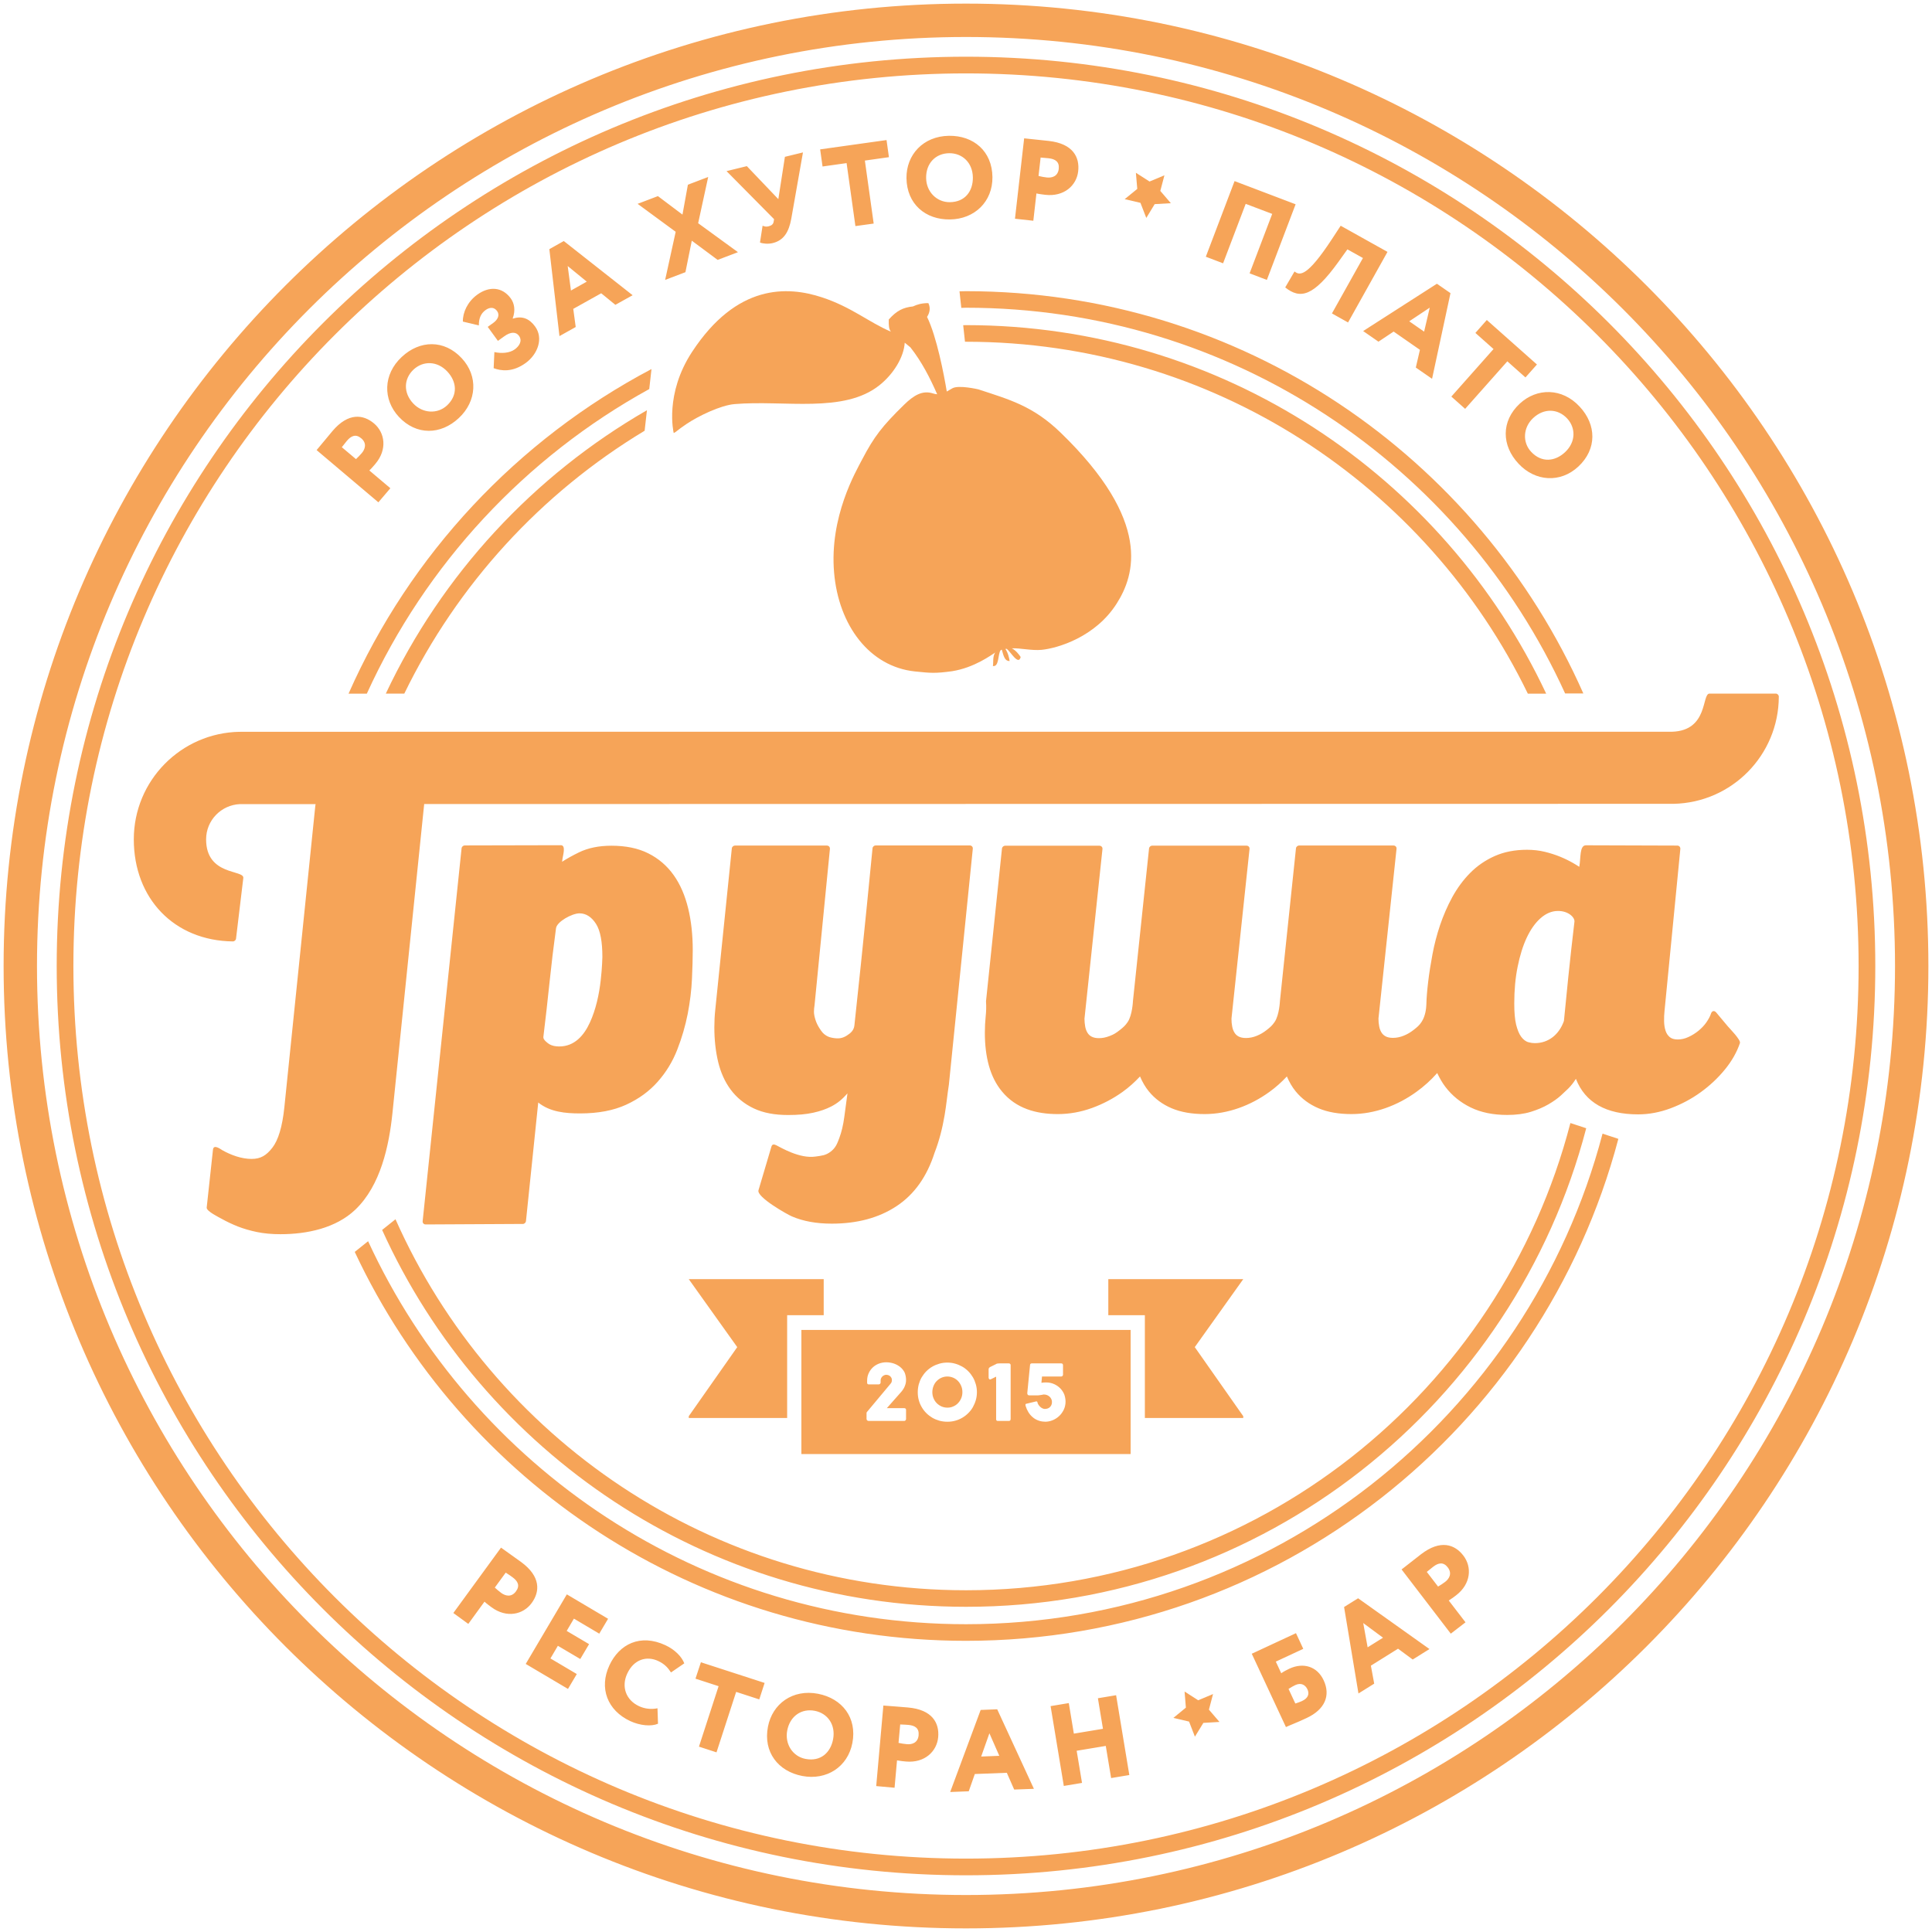
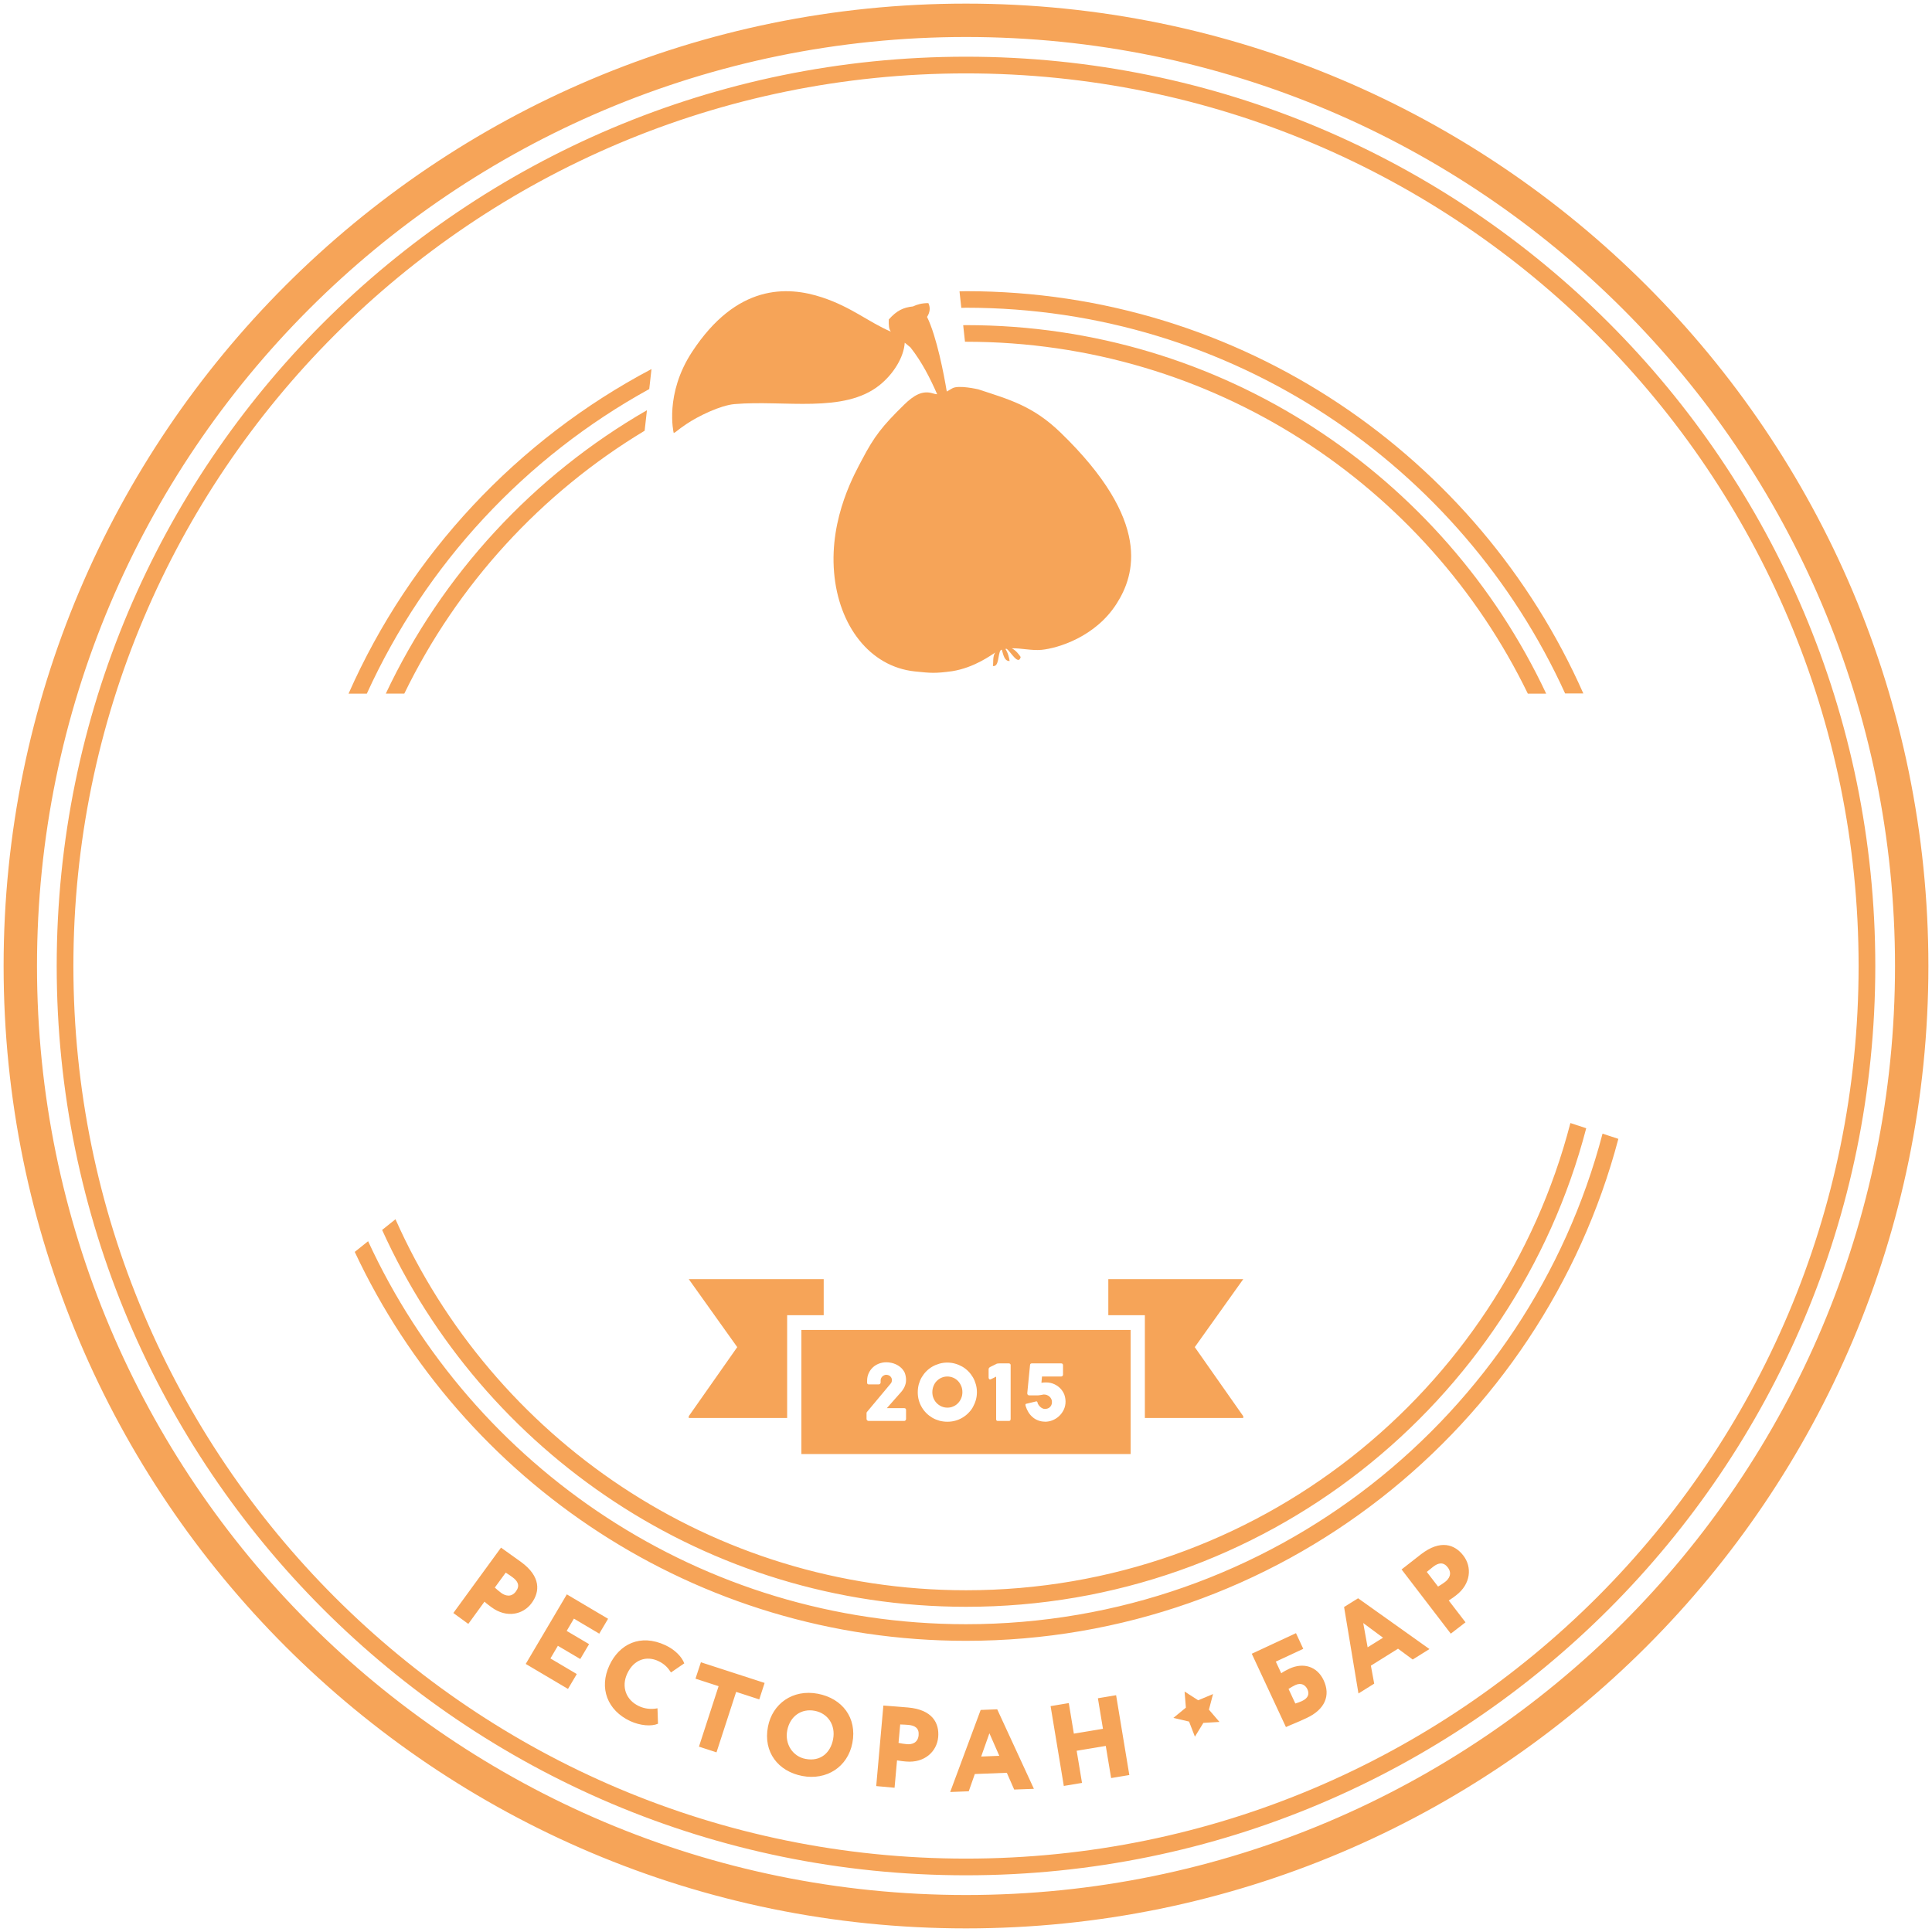
<svg xmlns="http://www.w3.org/2000/svg" viewBox="0 0 267.46 267.46">
  <g fill="#f6a458">
-     <path d="m209.63 138.94c0-1.86.15-3.57.47-5.12.31-1.55.73-2.89 1.26-4.02.53-1.12 1.16-2.02 1.89-2.67.74-.66 1.55-1.02 2.43-1.02 1.43-.01 2.35.89 2.28 1.49-.62 5.18-1.18 10.85-1.45 13.68l-.02.1c-.65 1.8-2.08 3.03-4.02 3.03-.26 0-.55-.04-.85-.12-.41-.1-.74-.38-1.03-.76-.3-.4-.52-.97-.7-1.67-.18-.74-.26-1.71-.26-2.92m-73.18 1.81c-.07.69-.11 1.44-.11 2.23 0 1.67.18 3.19.56 4.55.38 1.37.98 2.57 1.81 3.57 1.95 2.37 4.76 3.13 7.72 3.13 1.6 0 3.18-.28 4.73-.84 1.54-.56 2.94-1.3 4.23-2.22.91-.65 1.71-1.38 2.43-2.15.32.75.72 1.46 1.23 2.08.84 1.02 1.89 1.79 3.16 2.33 1.28.54 2.8.8 4.56.8 3.21 0 6.37-1.19 8.95-3.06.91-.65 1.71-1.38 2.43-2.15.32.75.72 1.46 1.23 2.08.84 1.02 1.89 1.79 3.16 2.33s2.8.8 4.56.8c3.21 0 6.37-1.19 8.96-3.06 1.09-.78 2.05-1.66 2.9-2.62.32.67.68 1.32 1.13 1.91.92 1.21 2.09 2.16 3.5 2.85 1.43.7 3.12 1.04 5.06 1.04 1.23 0 2.32-.14 3.27-.43.93-.29 1.74-.63 2.44-1.04.69-.4 1.27-.81 1.74-1.24.45-.41.79-.73 1.01-.95.41-.41.75-.86 1.05-1.34 1.29 3.3 4.21 4.92 8.61 4.92 1.5 0 3-.28 4.5-.84 1.49-.56 2.88-1.29 4.16-2.22 1.28-.92 2.39-1.97 3.35-3.14s1.66-2.4 2.09-3.67c.15-.43-1.4-1.99-1.68-2.32-.54-.64-1.07-1.27-1.6-1.91-.26-.31-.59-.25-.72.13-.12.37-.33.77-.63 1.21-.3.43-.66.81-1.09 1.17-.43.35-.9.65-1.41.88-.49.23-.98.34-1.47.34-.52 0-.87-.12-1.11-.32-.27-.23-.46-.51-.58-.87-.13-.39-.2-.83-.21-1.32-.01-.51.01-.99.06-1.44l2.19-22.43c.02-.25-.16-.46-.42-.46 0 0-12.36-.04-12.64-.04-.92 0-.7 1.73-.93 2.98-.32-.21-.53-.33-.83-.51-.54-.31-1.14-.61-1.8-.88s-1.37-.5-2.15-.69-1.61-.28-2.47-.28c-1.66 0-3.15.29-4.46.87-1.3.58-2.43 1.36-3.4 2.34-.96.97-1.78 2.09-2.47 3.34-.68 1.25-1.24 2.55-1.7 3.9-.45 1.35-.8 2.7-1.05 4.05-.25 1.34-.45 2.6-.59 3.78s-.23 2.23-.25 3.14c-.02.52-.12 1.58-.65 2.39-.33.51-.61.73-1.09 1.11-.5.39-.89.61-1.4.82-.49.2-.99.3-1.49.3-.43 0-.75-.08-.99-.2-.25-.13-.45-.31-.59-.54-.15-.24-.26-.52-.32-.85-.07-.35-.1-.71-.1-1.09l2.5-23.49c.03-.25-.16-.46-.42-.46h-13.08c-.19 0-.4.18-.42.38l-2.22 21.14s-.08 1.94-.73 2.9c-.34.5-.61.73-1.09 1.11-.5.39-.89.61-1.4.82-.49.2-.99.3-1.49.3-.43 0-.75-.08-.99-.2-.26-.13-.45-.31-.59-.54-.15-.24-.26-.52-.32-.85-.07-.35-.1-.71-.1-1.09l2.5-23.49c.03-.25-.16-.46-.42-.46h-13.07c-.19 0-.4.18-.42.38l-2.23 21.14s-.08 1.94-.73 2.9c-.34.5-.61.73-1.09 1.11-.5.39-.81.6-1.4.82-.55.21-.99.3-1.49.3-.43 0-.75-.08-.99-.2-.26-.13-.45-.31-.59-.54-.15-.24-.26-.53-.32-.86-.06-.35-.1-.71-.1-1.09l2.49-23.49c.03-.25-.16-.46-.42-.46h-13.07c-.19 0-.4.18-.42.38l-2.21 21.14v.04c.05.73.02 1.44-.05 2.11m-37.43-.98c-.09.82-.13 1.64-.13 2.46 0 1.72.18 3.32.53 4.79.69 2.84 2.24 5.16 4.94 6.43 1.31.62 2.89.91 4.74.91 1.35 0 2.52-.1 3.49-.32.96-.21 1.79-.5 2.5-.87.93-.48 1.55-1.04 2.23-1.8l-.44 3.27c-.15 1.12-.38 2.08-.69 2.91-.3.81-.52 1.37-1.22 1.9-.68.51-1.23.54-2.07.66-2.18.33-4.79-1.24-5.43-1.56-.33-.17-.58-.16-.68.19l-1.79 6.04c-.28.94 3.94 3.32 4.61 3.61 1.57.68 3.42 1.01 5.54 1.01 3.51 0 6.51-.8 8.96-2.42 2.47-1.63 4.22-4.11 5.27-7.4.65-1.67 1.09-3.43 1.39-5.2.24-1.4.37-2.82.59-4.23l3.31-32.65c.03-.25-.16-.46-.42-.46h-13.04c-.19 0-.4.18-.42.38 0 0-1.28 13.28-2.51 24.53-.08.69-.48 1.05-1.06 1.42-.64.4-1.16.44-1.91.32-.38-.07-.61-.13-.94-.33-.43-.26-.63-.56-.88-.94-.26-.39-.46-.79-.6-1.23s-.21-.82-.21-1.12c0-.15.01-.3.02-.44s.03-.31.06-.46l2.13-21.65c.02-.25-.16-.46-.42-.46h-12.74c-.19 0-.4.18-.42.38zm-23.8 3.79c.31-2.53.59-5.03.85-7.52s.56-5 .9-7.53c.12-.93 2.24-2.07 3.25-2.07.94 0 1.7.54 2.29 1.46.61.96.88 2.51.88 4.58 0 .03-.01.35-.04.96-.03.6-.09 1.36-.19 2.26-.22 1.96-.67 4.06-1.5 5.86-.81 1.77-2.12 3.31-4.24 3.31-.52 0-.98-.09-1.35-.3-.27-.17-.9-.63-.85-1.01m-11.32-26.14-5.39 51.63c-.03.26.16.46.42.46l13.47-.07c.19 0 .39-.19.41-.38l1.7-16.43c1.64 1.32 3.77 1.51 5.8 1.51 2.49 0 4.62-.4 6.38-1.21 1.74-.8 3.2-1.86 4.37-3.19 1.16-1.31 2.06-2.79 2.7-4.44.63-1.62 1.11-3.26 1.44-4.93.32-1.66.52-3.27.59-4.83.07-1.55.11-2.88.11-4 0-2.11-.21-4.05-.64-5.81s-1.09-3.3-2-4.58c-.92-1.29-2.09-2.3-3.51-3.01-1.43-.72-3.14-1.06-5.11-1.06-1.71 0-3.22.3-4.49.92-.86.42-1.64.85-2.34 1.3.02-.16.04-.3.06-.43.05-.42.51-1.87-.23-1.86l-13.33.03c-.19.01-.39.19-.41.38m182.35-20.98c0-.22-.2-.42-.42-.42h-9.17c-1.1 0-.14 5.1-5.15 5.28-1.62 0-51.04 0-100.05 0-24.51 0-48.92 0-67.21 0l-22.71.01h-6.19-1.63-.42c-.1 0-.17.01-.22.01l.07-.01c-8.1.15-14.63 6.75-14.63 14.89 0 8.17 5.57 14.04 13.73 14.13.19 0 .4-.18.42-.37l1.01-8.41c.14-1.18-5.15-.27-5.15-5.35 0-2.63 2.08-4.76 4.68-4.88h10.48l-.04.22-4.29 41.77c-.28 2.7-.85 4.54-1.66 5.58-.83 1.07-1.62 1.55-2.88 1.55-1.38 0-2.84-.53-4.03-1.2-.28-.16-1.22-.89-1.31-.08l-.87 8.02c-.05.5 1.74 1.36 2.09 1.56.68.38 1.42.73 2.22 1.05.8.31 1.68.57 2.65.77s2.05.3 3.25.3c3.65 0 7.67-.82 10.38-3.41 3.48-3.33 4.66-8.81 5.13-13.39l4.39-42.75 172.96-.03c8.06-.16 14.55-6.73 14.57-14.84" />
    <path d="m133.07 193.56c.11-.26.16-.54.16-.84s-.05-.58-.16-.84-.25-.49-.44-.69-.41-.35-.66-.46c-.26-.11-.53-.17-.82-.17-.3 0-.57.06-.82.17s-.47.27-.66.46-.33.42-.44.69c-.1.26-.16.54-.16.84s.05.58.16.84.25.49.44.68.4.34.66.46c.25.11.53.17.82.17s.57-.05.82-.17c.26-.11.48-.26.66-.46.19-.19.33-.42.44-.68m14.44.48c0 .39-.08.76-.24 1.1s-.37.63-.63.88-.56.44-.91.59c-.34.14-.7.21-1.07.21v-.01c-.34 0-.65-.06-.94-.17s-.55-.26-.77-.46c-.23-.19-.42-.42-.58-.68s-.28-.53-.37-.82c-.01-.04-.02-.07-.03-.11s-.01-.07-.01-.1c0-.09.06-.14.17-.15l1.29-.31c.01 0 .03-.01.06-.01.04 0 .07.01.08.03s.03.04.06.07c0 .09.04.19.1.3s.14.21.24.31c.09.1.2.18.32.24s.24.1.35.1c.12 0 .24-.02.36-.05.12-.04.23-.09.32-.17s.17-.18.23-.3.09-.27.09-.45c0-.14-.03-.28-.09-.4-.06-.13-.14-.24-.24-.33s-.22-.17-.35-.22-.27-.08-.42-.08c-.05 0-.1 0-.14.01s-.08.02-.11.03c-.14.02-.28.04-.4.06-.13.02-.27.03-.43.02h-.93c-.09 0-.17-.02-.22-.06s-.08-.12-.09-.23c.07-.65.13-1.3.19-1.94.07-.64.13-1.28.19-1.93 0-.18.09-.27.26-.27h3.57.02s.02 0 .03 0h.43c.17 0 .26.09.26.27v.64.64c0 .07-.02.13-.07.19-.05.05-.11.08-.2.08h-2.64l-.08.87c.1-.02.21-.03.32-.04s.22-.01.32-.01c.41 0 .78.08 1.12.23.33.15.62.35.86.6s.42.53.55.85c.1.3.17.63.17.98m-7.61 2.43c0 .16-.08.24-.25.24h-1.52c-.09 0-.15-.02-.18-.07s-.05-.1-.05-.15v-5.91l-.73.36c-.02.01-.04.01-.05.01-.02 0-.03.01-.04.02-.07 0-.12-.02-.16-.08-.04-.05-.06-.11-.06-.18v-1.15c0-.14.08-.25.24-.33l.73-.36c.09-.06.18-.1.27-.11s.2-.02.34-.02h1.21c.07 0 .13.02.18.06s.08.1.08.17v7.5zm-4.66-3.74c0 .38-.05.74-.15 1.09s-.24.67-.41.98-.39.58-.64.83-.52.46-.83.64c-.3.18-.63.32-.98.41-.35.1-.71.14-1.09.14s-.74-.05-1.09-.14c-.35-.1-.67-.23-.98-.41-.3-.18-.58-.39-.83-.64s-.46-.52-.64-.83-.32-.63-.41-.98c-.1-.35-.14-.71-.14-1.09s.05-.74.14-1.09c.1-.35.23-.68.41-.98s.39-.58.64-.83.52-.46.83-.64.63-.31.98-.41.71-.15 1.09-.15.74.05 1.09.15.68.24.98.41.58.39.83.64.46.53.64.83.31.63.41.98.15.71.15 1.09m-9.81-1.69c0 .19-.02.38-.07.55s-.11.33-.18.48c-.08.15-.16.29-.26.42s-.2.26-.31.37l-1.84 2.08h2.41c.07 0 .13.02.18.06s.07.1.07.18v1.25c0 .07-.02.13-.07.19s-.11.09-.18.09h-4.94c-.07 0-.13-.03-.19-.08-.06-.06-.09-.12-.09-.19v-.8c0-.05.01-.1.04-.15l3.25-3.89c.1-.11.16-.21.18-.28.02-.08.04-.17.04-.26 0-.12-.02-.23-.07-.32s-.11-.17-.18-.23-.16-.11-.25-.14-.19-.05-.28-.05c-.11 0-.21.02-.3.07-.1.04-.18.1-.25.17s-.13.16-.17.25-.06.19-.06.29v.29c0 .06-.02.11-.07.17s-.11.09-.2.09h-1.37c-.09 0-.15-.02-.18-.07s-.05-.1-.05-.15v-.28c0-.38.07-.72.21-1.03s.33-.58.57-.81.52-.4.84-.53c.32-.12.66-.19 1.02-.19.37 0 .72.06 1.06.17.34.12.63.28.89.49s.46.47.61.77c.12.31.19.65.19 1.02m31.09-6.93h-45.58v17.18h45.58zm-47.55-2.04h5.06v-4.99h-18.68l6.71 9.41-6.71 9.56v.25h13.62zm63.14 13.98-6.71-9.56 6.71-9.41h-18.68v4.99h5.06v14.23h13.62z" />
    <path d="m257.3 133.73c0 68.25-55.32 123.57-123.57 123.57s-123.57-55.32-123.57-123.57 55.33-123.57 123.57-123.57 123.57 55.33 123.57 123.57m2.31 0c0-69.52-56.36-125.88-125.88-125.88s-125.88 56.36-125.88 125.88 56.36 125.88 125.88 125.88 125.88-56.36 125.88-125.88m2.73 0c0 71.03-57.58 128.61-128.61 128.61s-128.61-57.58-128.61-128.61 57.58-128.61 128.61-128.61 128.61 57.58 128.61 128.61m4.62 0c0-73.58-59.65-133.23-133.23-133.23s-133.23 59.65-133.23 133.23 59.65 133.23 133.23 133.23 133.23-59.65 133.23-133.23" />
-     <path d="m157.44 26.15-1.74 1.42 2.18.51.81 2.09 1.16-1.91 2.24-.13-1.46-1.7.57-2.16-2.06.86-1.89-1.21z" />
    <path d="m164.17 236.4-1.73 1.42 2.17.51.81 2.09 1.17-1.91 2.23-.13-1.46-1.7.57-2.16-2.06.86-1.88-1.21z" />
    <path d="m198.4 216.9c.72-.56 1.42-.7 2.02.08.66.86.18 1.6-.36 2.01-.29.22-.65.46-.98.65l-1.56-2.03c.42-.33.61-.5.88-.71m4.48 7.69-2.32-3.02c.35-.21.83-.57 1.02-.72 2.06-1.58 2.22-3.92 1-5.5-1.18-1.54-3.15-2.26-5.85-.19-.69.53-2.2 1.73-2.7 2.11l6.81 8.89zm-14.16.1 2.74 2.03-2.13 1.33zm-.66 9.75 2.18-1.36-.46-2.49 3.76-2.35 2.03 1.5 2.32-1.45-9.88-7.03-1.94 1.21zm-8.75-1.16c.84-.39 1.41 0 1.69.59.26.57.18 1.19-.78 1.63-.26.12-.51.2-.9.33l-.94-2.02c.32-.21.64-.39.93-.53m-1.29 5.81c.59-.28 1.53-.62 2.86-1.25 2.54-1.18 3.35-3.12 2.36-5.23-.89-1.91-2.79-2.51-4.75-1.6-.32.15-.87.44-1.12.63l-.75-1.61 3.8-1.77-1.01-2.17-6.12 2.85zm-24.2 7.06 2.52-.42-1.83-11.05-2.52.42.7 4.23-4.03.67-.7-4.23-2.52.42 1.83 11.05 2.52-.42-.74-4.45 4.03-.67zm-16.85-6.2 1.37 3.12-2.51.1zm-5.43 8.13 2.57-.1.84-2.39 4.43-.17 1.02 2.32 2.73-.1-5.08-11.01-2.29.09zm-5.8-9.29c.91.08 1.52.44 1.43 1.43-.1 1.08-.95 1.3-1.62 1.24-.37-.03-.79-.1-1.16-.18l.23-2.55c.52.02.78.03 1.12.06m-1.9 8.7.34-3.79c.39.08 1 .14 1.24.16 2.58.23 4.28-1.39 4.46-3.38.17-1.93-.79-3.8-4.18-4.1-.86-.08-2.79-.22-3.41-.27l-.99 11.15zm-14.86-7.93c.39-2.01 1.99-3.07 3.81-2.72 1.78.34 2.92 1.93 2.54 3.94-.35 1.85-1.72 3.12-3.81 2.72-1.77-.33-2.9-2.05-2.54-3.94m-2.67-.51c-.67 3.5 1.41 6.17 4.75 6.81 3.35.64 6.3-1.24 6.94-4.57.67-3.5-1.41-6.16-4.76-6.81-3.5-.67-6.32 1.38-6.93 4.57m-10.03-6.66 3.2 1.04-2.72 8.37 2.43.79 2.72-8.37 3.2 1.04.74-2.28-8.82-2.86zm-5.26 4.1c-.92.19-1.82.05-2.55-.29-1.83-.85-2.48-2.71-1.64-4.51.93-2 2.71-2.48 4.28-1.75.96.45 1.39 1 1.78 1.59l1.84-1.26c-.33-.88-1.26-1.88-2.61-2.51-3.49-1.63-6.39-.14-7.75 2.77-1.48 3.16-.28 6.26 2.87 7.73 1.38.64 2.93.77 3.85.37zm-18.24-6.14 5.85 3.46 1.22-2.06-3.65-2.16 1.03-1.75 3.1 1.83 1.22-2.06-3.1-1.83 1-1.7 3.51 2.08 1.22-2.06-5.71-3.38zm-1.84-12.01c.74.54 1.08 1.16.49 1.96-.64.88-1.49.62-2.03.23-.3-.22-.63-.5-.9-.75l1.51-2.07c.45.29.66.43.93.63m-6.11 6.47 2.24-3.08c.29.28.79.63.98.78 2.09 1.53 4.38 1.02 5.56-.6 1.14-1.56 1.28-3.66-1.47-5.67-.7-.51-2.28-1.62-2.78-1.99l-6.6 9.05z" />
-     <path d="m212.25 57.87c1.5-1.4 3.42-1.3 4.69.05 1.23 1.32 1.22 3.28-.28 4.68-1.38 1.29-3.24 1.5-4.69-.05-1.23-1.31-1.13-3.37.28-4.68m-1.86-1.99c-2.61 2.43-2.51 5.81-.18 8.3 2.32 2.5 5.81 2.72 8.29.41 2.61-2.43 2.51-5.81.18-8.3-2.42-2.61-5.91-2.62-8.29-.41m-6.14-9.79 2.51 2.23-5.84 6.58 1.91 1.7 5.84-6.58 2.51 2.23 1.59-1.79-6.94-6.16zm-6.32-3.5-.78 3.32-2.06-1.43zm-9.22 3.24 2.12 1.47 2.1-1.4 3.64 2.53-.57 2.45 2.25 1.56 2.55-11.86-1.88-1.3zm-4.32-2.44 2.23 1.25 5.46-9.77-6.48-3.62-1.23 1.88c-3.42 5.2-4.43 5.04-5.16 4.45l-1.29 2.21c2.08 1.66 3.9 1.28 7.37-3.54l1.24-1.73 2.15 1.2zm-11.4-5.55 2.39.91 3.98-10.47-8.45-3.21-3.98 10.47 2.39.91 3.13-8.23 3.67 1.39zm-27.82-15.93c.91.1 1.51.48 1.4 1.46-.12 1.08-.98 1.27-1.65 1.2-.37-.04-.79-.12-1.15-.21l.29-2.55c.52.05.78.06 1.11.1m-2.12 8.65.43-3.78c.39.09 1 .16 1.24.19 2.57.29 4.32-1.28 4.54-3.26.22-1.92-.69-3.82-4.08-4.2-.86-.1-2.78-.29-3.4-.36l-1.27 11.13zm-14.84-5.92c-.03-2.05 1.33-3.41 3.19-3.43 1.81-.02 3.25 1.3 3.28 3.35.02 1.89-1.06 3.41-3.19 3.43-1.8.02-3.26-1.43-3.28-3.35m-2.72.03c.05 3.57 2.62 5.76 6.02 5.71 3.41-.04 5.92-2.47 5.88-5.87-.04-3.57-2.61-5.76-6.02-5.71-3.57.05-5.92 2.63-5.88 5.87m-11.62-1.62 3.33-.47 1.22 8.72 2.53-.35-1.22-8.72 3.33-.47-.33-2.37-9.19 1.29zm-2.71-1.95-2.5.61-.91 5.86-4.36-4.57-2.81.69 6.58 6.65-.06.36c-.06.35-.3.53-.7.63-.31.08-.48.05-.83-.08l-.36 2.32c.35.16 1.13.24 1.77.08 1.51-.37 2.22-1.51 2.56-3.36zm-13.12 3.4-2.81 1.07-.75 4.14-3.4-2.56-2.81 1.07 5.27 3.87-1.46 6.66 2.81-1.07.88-4.36 3.58 2.66 2.81-1.07-5.51-4.01zm-19.45 12.33 2.64 2.16-2.19 1.23zm-1.14 9.7 2.25-1.26-.34-2.51 3.87-2.16 1.96 1.6 2.39-1.33-9.53-7.5-2 1.12zm-4.66 3.71c1.62-1.18 2.5-3.39 1.28-5.05-.75-1.03-1.74-1.52-3.06-1.08l-.03-.04c.42-1.14.2-2.11-.27-2.76-1.21-1.65-3.03-1.69-4.65-.51-1.33.97-2.01 2.46-1.98 3.72l2.21.53c-.01-1.02.32-1.68.91-2.11.58-.43 1.19-.46 1.61.11s.09 1.21-.51 1.64l-.78.56 1.41 1.94.83-.6c.98-.72 1.69-.64 2.08-.11.54.74-.01 1.47-.57 1.88-.74.54-1.87.59-2.83.38l-.1 2.23c1.02.38 2.61.61 4.45-.73m-15.59 5.61c-1.4-1.5-1.3-3.42.05-4.69 1.32-1.23 3.28-1.22 4.68.28 1.29 1.38 1.5 3.24-.05 4.69-1.31 1.22-3.37 1.12-4.68-.28m-1.99 1.85c2.43 2.61 5.81 2.51 8.3.18 2.5-2.32 2.72-5.81.41-8.29-2.43-2.61-5.81-2.51-8.3-.18-2.61 2.43-2.62 5.91-.41 8.29m-7.19 3.33c.59-.7 1.24-.99 1.99-.35.83.7.51 1.53.08 2.04-.24.28-.54.59-.81.84l-1.96-1.65c.33-.41.48-.62.7-.88m6.02 6.56-2.91-2.46c.29-.27.69-.74.84-.92 1.67-1.98 1.33-4.3-.19-5.59-1.48-1.25-3.56-1.54-5.76 1.06-.56.66-1.78 2.16-2.19 2.63l8.55 7.23z" />
    <path d="m126.03 48.08c1.58 2.01 2.7 4.2 3.71 6.5-.18-.01-.38-.05-.6-.12-1.44-.46-2.65.27-3.97 1.56-3.05 2.98-4.16 4.42-5.82 7.59-.84 1.62-4.55 7.92-3.88 15.66.63 7.35 4.93 13.02 11.18 13.68 2.22.23 2.79.29 5.15-.03 3.12-.49 5.49-2.29 6-2.6-.42.46-.25 1.52-.35 1.88.89.16.68-1.68 1.07-2.18l.07-.04c.09-.04-.01-.02.1-.04.2.65.34 1.6 1.08 1.57-.05-.38-.23-1.17-.59-1.68.07-.01.01.01.08 0 .04 0 .07-.01.11-.01.53.39 1.63 2.38 1.93 1.13-.22-.33-.66-.92-1.23-1.2 1.16-.05 2.77.34 4.13.21 2.22-.22 7.46-1.77 10.4-6.42 2.48-3.91 4.93-11.36-7.77-23.65-3.82-3.7-7.07-4.57-11.39-5.99 0 0-2.74-.65-3.61-.14-.29.17-.54.32-.76.44-.38-2.3-1.39-7.6-2.73-10.33.37-.57.51-1.24.18-1.91-.9 0-1.54.18-2.13.46-1.35.14-2.26.58-3.35 1.81-.02.83.01 1.31.29 1.68-3.05-1.3-5.43-3.39-9.51-4.74-4.84-1.6-11.83-1.88-18.01 7.54-3.82 5.82-2.57 11.15-2.54 11.24.42-.2.35-.3 1.76-1.25 1.66-1.12 4.74-2.6 6.66-2.76 6.9-.59 15.12 1.34 20.07-2.62 1.94-1.55 3.37-3.88 3.49-5.88.27.23.55.46.78.64" />
    <path d="m219.59 156.19-2.19-.72c-9.64 37.21-43.44 64.68-83.66 64.68-35.24 0-65.54-21.1-78.99-51.36l-1.85 1.48c13.93 30.76 44.88 52.17 80.84 52.17 41.24.02 75.9-28.12 85.85-66.25m-166.18-60.17h2.56c7.35-15.11 18.95-27.77 33.27-36.39l.32-2.84c-15.71 9.05-28.39 22.75-36.15 39.23m80.32-51.01c-.13 0-.26.01-.39.01l.25 2.29h.14c34.21 0 63.77 19.88 77.78 48.72h2.54c-14.17-30.15-44.8-51.02-80.32-51.02m-84.62 128.3c14.9 31.8 47.18 53.84 84.62 53.84 43.32 0 79.74-29.49 90.31-69.49l-2.19-.72c-10.26 39.08-45.82 67.91-88.12 67.91-36.72 0-68.34-21.73-82.77-53.02zm40.77-119.45.31-2.77c-18.56 9.8-33.42 25.65-41.94 44.94h2.53c8.16-17.92 21.94-32.73 39.1-42.17m129.32 42.16c-14.5-32.8-47.3-55.71-85.47-55.71-.3 0-.6.02-.9.02l.25 2.29c.22 0 .43-.02.65-.02 36.87 0 68.6 21.91 82.94 53.4h2.53z" />
  </g>
</svg>